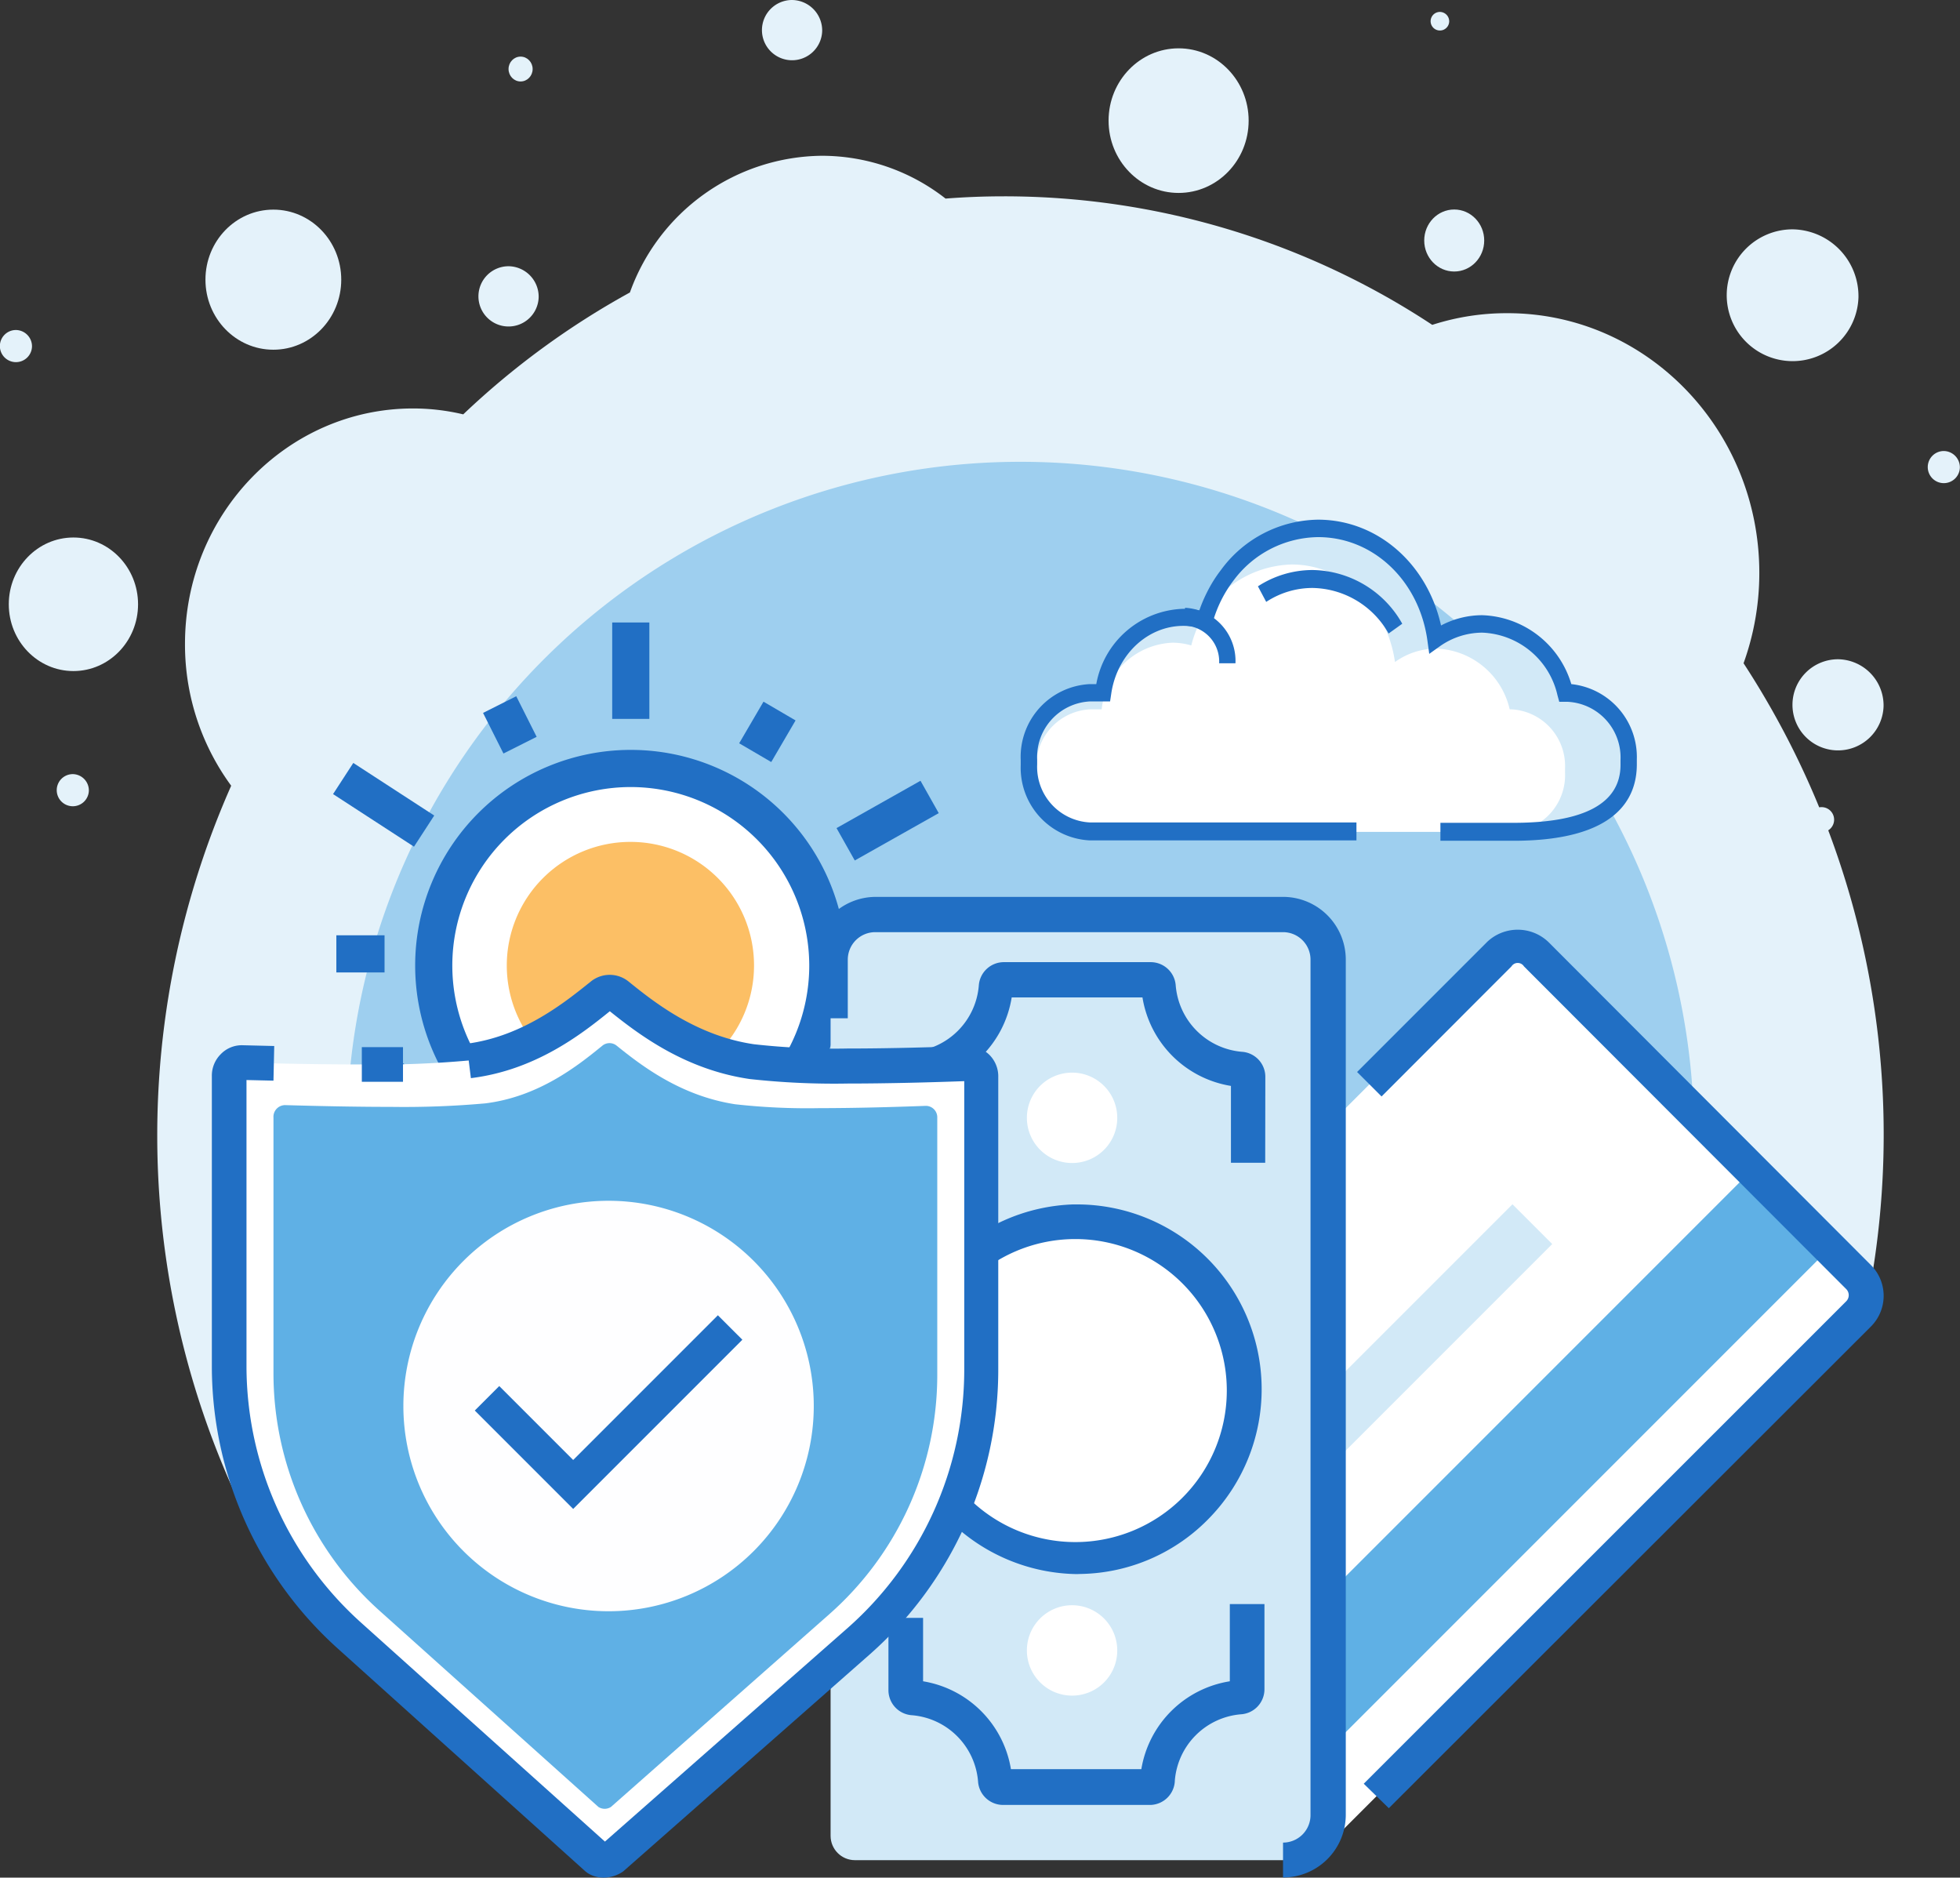
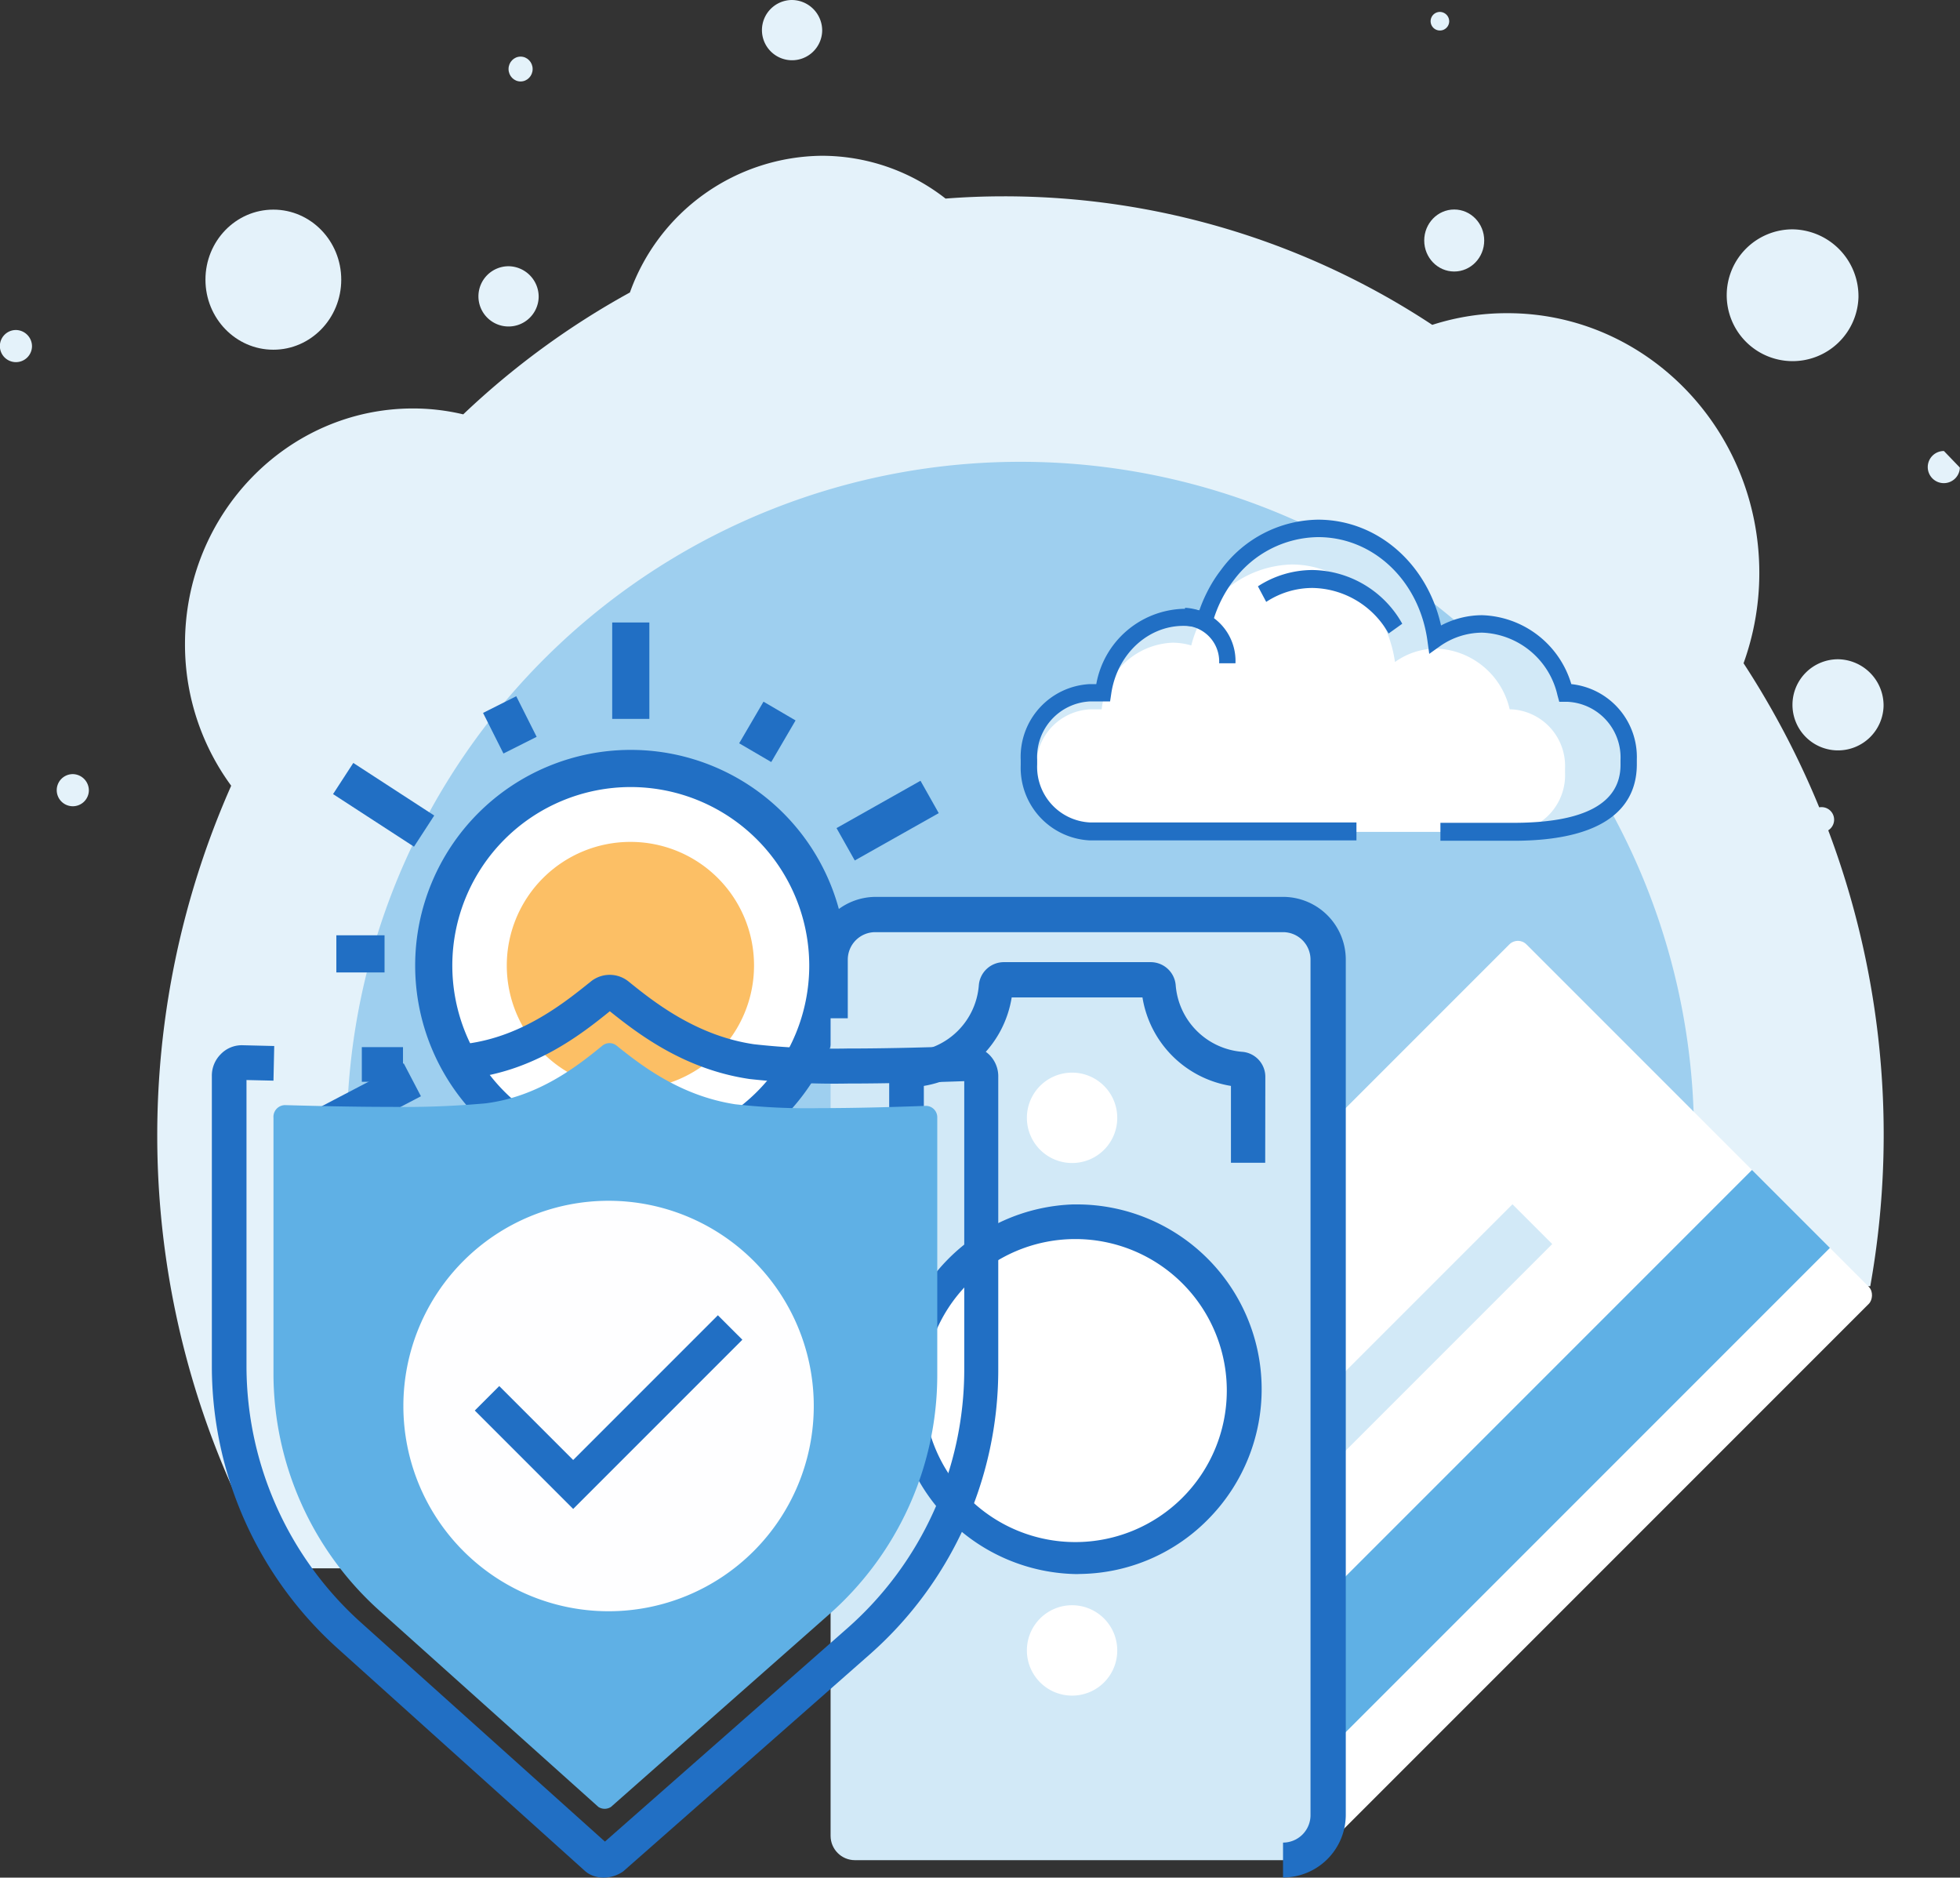
<svg xmlns="http://www.w3.org/2000/svg" id="Layer_1" data-name="Layer 1" viewBox="0 0 156.17 149.58">
  <rect x="0" y="0" width="156.17" height="149.58" fill="#333333" stroke="none" />
  <defs>
    <style>.cls-1{fill:#e4f2fa;}.cls-2{fill:#9ecfef;}.cls-3{fill:#d2e9f7;}.cls-4{fill:#fff;}.cls-5{fill:#216fc4;}.cls-6{fill:#fcbf65;}.cls-7{fill:#5fb0e5;}.cls-8{fill:#fefeff;}</style>
  </defs>
  <path class="cls-1" d="M132.88,115.05v-9.54h52.53c-.11-.22-.22-.44-.31-.66a21.2,21.2,0,0,0,2-9c0-11.43-9-20.69-20.06-20.69a19.31,19.31,0,0,0-6,.93,61.91,61.91,0,0,0-34.13-10.24c-1.56,0-3.12.06-4.65.18a16,16,0,0,0-9.86-3.41A16.41,16.41,0,0,0,97.11,73.51a64,64,0,0,0-13.28,9.71,17.3,17.3,0,0,0-4-.47c-10,0-18.17,8.39-18.17,18.75a19,19,0,0,0,4.12,11.88,9.06,9.06,0,0,1-.66,1.67Z" transform="translate(-46.92 -50.21)" />
  <path class="cls-1" d="M128.23,71.87A68.79,68.79,0,0,0,68.72,175.15h37.93V152.68h89.29a68.73,68.73,0,0,0-67.71-80.81Z" transform="translate(-46.92 -50.21)" />
  <path class="cls-2" d="M128.23,87a53.66,53.66,0,0,0-41.11,88.17h19.53V152.68h73.88A53.65,53.65,0,0,0,128.23,87Z" transform="translate(-46.92 -50.21)" />
  <path class="cls-1" d="M197,106.46a3.63,3.63,0,1,1-3.63-3.73A3.68,3.68,0,0,1,197,106.46Z" transform="translate(-46.92 -50.21)" />
-   <ellipse class="cls-1" cx="93.91" cy="9.61" rx="5.58" ry="5.76" />
  <path class="cls-1" d="M89.84,73.89a2.4,2.4,0,1,1-2.39-2.47A2.43,2.43,0,0,1,89.84,73.89Z" transform="translate(-46.92 -50.21)" />
  <ellipse class="cls-1" cx="115.87" cy="19.16" rx="2.39" ry="2.47" />
  <path class="cls-1" d="M112.43,52.68A2.4,2.4,0,1,1,110,50.21,2.43,2.43,0,0,1,112.43,52.68Z" transform="translate(-46.92 -50.21)" />
  <path class="cls-1" d="M193.06,115.51a1,1,0,1,1-2,0,1,1,0,1,1,2,0Z" transform="translate(-46.92 -50.21)" />
  <path class="cls-1" d="M162.39,51.92a.74.74,0,1,1-.74-.76A.75.75,0,0,1,162.39,51.92Z" transform="translate(-46.92 -50.21)" />
  <ellipse class="cls-1" cx="41.48" cy="5.5" rx="0.96" ry="0.99" />
  <path class="cls-1" d="M49.47,77.81a1.28,1.28,0,1,1-1.28-1.31A1.3,1.3,0,0,1,49.47,77.81Z" transform="translate(-46.92 -50.21)" />
-   <path class="cls-1" d="M203.08,87.46a1.28,1.28,0,1,1-1.27-1.32A1.3,1.3,0,0,1,203.08,87.46Z" transform="translate(-46.92 -50.21)" />
+   <path class="cls-1" d="M203.08,87.46a1.28,1.28,0,1,1-1.27-1.32Z" transform="translate(-46.92 -50.21)" />
  <ellipse class="cls-1" cx="21.78" cy="22.28" rx="5.41" ry="5.58" />
  <path class="cls-1" d="M54,113.2a1.28,1.28,0,1,1-1.28-1.32A1.3,1.3,0,0,1,54,113.2Z" transform="translate(-46.92 -50.21)" />
  <path class="cls-1" d="M195,73.89a5.25,5.25,0,1,1-5.25-5.41A5.33,5.33,0,0,1,195,73.89Z" transform="translate(-46.92 -50.21)" />
-   <ellipse class="cls-1" cx="5.85" cy="48.14" rx="5.15" ry="5.32" />
  <path class="cls-3" d="M171.84,105.41h-.19A7.05,7.05,0,0,0,165,99.92a6.46,6.46,0,0,0-3.73,1.21c-.7-5-4.61-8.82-9.34-8.82a9.61,9.61,0,0,0-9,7.32,6,6,0,0,0-1.69-.25,6.72,6.72,0,0,0-6.41,6h-1.06a5.12,5.12,0,0,0-4.85,5.34v.39a5.12,5.12,0,0,0,4.85,5.34h38.09a5.13,5.13,0,0,0,4.85-5.34v-.39A5.13,5.13,0,0,0,171.84,105.41Z" transform="translate(-46.92 -50.21)" />
  <path class="cls-4" d="M167.37,106.72h-.16a6.22,6.22,0,0,0-5.85-4.84,5.67,5.67,0,0,0-3.29,1.07c-.62-4.4-4.06-7.77-8.23-7.77a8.48,8.48,0,0,0-8,6.45,5.27,5.27,0,0,0-1.49-.22,5.92,5.92,0,0,0-5.65,5.31h-.93a4.52,4.52,0,0,0-4.28,4.71v.34a4.52,4.52,0,0,0,4.28,4.71h33.57a4.52,4.52,0,0,0,4.28-4.71v-.34A4.52,4.52,0,0,0,167.37,106.72Z" transform="translate(-46.92 -50.21)" />
  <path class="cls-5" d="M157.56,100.68a7.08,7.08,0,0,0-6.06-3.63,6.71,6.71,0,0,0-3.69,1.11l-.66-1.24a8,8,0,0,1,4.35-1.3,8.34,8.34,0,0,1,7.15,4.28Z" transform="translate(-46.92 -50.21)" />
  <path class="cls-5" d="M167.5,117.19h-5.81v-1.43h5.81c5.66,0,8.54-1.55,8.54-4.62v-.39a4.44,4.44,0,0,0-4.2-4.63h-.68l-.14-.51a6.4,6.4,0,0,0-6-5,5.89,5.89,0,0,0-3.38,1.09l-.84.6-.15-1.09c-.67-4.76-4.32-8.21-8.7-8.21a8.51,8.51,0,0,0-6.74,3.45,9.83,9.83,0,0,0-.95,1.51,10.13,10.13,0,0,0-.72,1.85l-.19.66-.6-.18c-3.47-1-6.76,1.52-7.29,5.2l-.09.6h-1.61a4.43,4.43,0,0,0-4.2,4.63v.39a4.43,4.43,0,0,0,4.2,4.62H155v1.43H133.75a5.79,5.79,0,0,1-5.5-6v-.39a5.8,5.8,0,0,1,5.5-6.06h.52a7.28,7.28,0,0,1,6.95-6,6.82,6.82,0,0,1,1.26.13,11.66,11.66,0,0,1,.64-1.5,10.71,10.71,0,0,1,1.09-1.73,9.73,9.73,0,0,1,7.73-4c4.71,0,8.7,3.49,9.8,8.43a7,7,0,0,1,3.27-.82,7.67,7.67,0,0,1,7.11,5.49,5.84,5.84,0,0,1,5.22,6v.39C177.34,113.9,175.63,117.19,167.5,117.19Z" transform="translate(-46.92 -50.21)" />
  <path class="cls-5" d="M145.36,103.05h-1.3a2.86,2.86,0,0,0-2.72-3V98.63A4.24,4.24,0,0,1,145.36,103.05Z" transform="translate(-46.92 -50.21)" />
  <path class="cls-4" d="M112.88,127.13a15.71,15.71,0,1,1-15.7-15.7A15.7,15.7,0,0,1,112.88,127.13Z" transform="translate(-46.92 -50.21)" />
  <path class="cls-6" d="M107,127.13a9.85,9.85,0,1,1-9.84-9.85A9.84,9.84,0,0,1,107,127.13Z" transform="translate(-46.92 -50.21)" />
  <path class="cls-5" d="M97.18,144.31a17.18,17.18,0,1,1,17.18-17.18A17.21,17.21,0,0,1,97.18,144.31Zm0-31.4a14.22,14.22,0,1,0,14.22,14.22A14.24,14.24,0,0,0,97.18,112.91Z" transform="translate(-46.92 -50.21)" />
  <rect class="cls-5" x="48.78" y="49.59" width="2.96" height="7.68" />
  <rect class="cls-5" x="106.14" y="107.03" width="3.84" height="2.96" transform="translate(-87.07 96.83) rotate(-59.69)" />
  <rect class="cls-5" x="113.8" y="114.12" width="7.68" height="2.96" transform="translate(-88.52 22.44) rotate(-29.41)" />
  <rect class="cls-5" x="117.26" y="125.58" width="2.96" height="3.84" transform="translate(-59.36 191.95) rotate(-88.19)" />
  <rect class="cls-5" x="115.78" y="135.46" width="2.96" height="7.68" transform="translate(-109.55 117.2) rotate(-58.79)" />
  <rect class="cls-5" x="105.82" y="144.23" width="2.96" height="3.7" transform="translate(-97.19 6.31) rotate(-24.09)" />
  <rect class="cls-5" x="92.59" y="149.12" width="7.68" height="2.96" transform="matrix(0.03, -1, 1, 0.03, -104.08, 191.98)" />
  <rect class="cls-5" x="83.79" y="143.92" width="3.84" height="2.96" transform="translate(-129.92 90.6) rotate(-57.92)" />
  <rect class="cls-5" x="72.52" y="136.53" width="7.68" height="2.96" transform="translate(-102.19 0.92) rotate(-27.62)" />
  <rect class="cls-5" x="26.8" y="74.51" width="3.84" height="2.96" />
  <rect class="cls-5" x="76" y="110.49" width="2.96" height="7.69" transform="translate(-107.52 66.8) rotate(-56.99)" />
  <rect class="cls-5" x="86.06" y="106.15" width="2.96" height="3.62" transform="translate(-86.08 0.61) rotate(-26.69)" />
  <rect class="cls-4" x="139" y="129.58" width="40.5" height="64.86" rx="0.96" transform="translate(110.38 338.97) rotate(-135)" />
  <rect class="cls-7" x="162.29" y="137.02" width="8.78" height="64.86" transform="translate(117.81 356.92) rotate(-135)" />
  <rect class="cls-3" x="151.31" y="141.34" width="4.48" height="43.74" transform="translate(99.8 336.97) rotate(-135)" />
-   <path class="cls-5" d="M157.58,194.26l-2-1.95,38.43-38.42a.69.69,0,0,0,0-1L168.35,127.2a.59.59,0,0,0-1,0L157,137.56l-1.95-1.95,10.36-10.36a3.54,3.54,0,0,1,4.88,0L196,151a3.46,3.46,0,0,1,0,4.88Z" transform="translate(-46.92 -50.21)" />
  <rect class="cls-3" x="95.25" y="140.93" width="75.31" height="39.63" rx="1.94" transform="translate(246.74 -22.37) rotate(90)" />
  <path class="cls-5" d="M149.15,199.78V197a2.19,2.19,0,0,0,2.19-2.19V126.66a2.19,2.19,0,0,0-2.19-2.19H116.66a2.19,2.19,0,0,0-2.19,2.19v4.67h-2.76v-4.67a5,5,0,0,1,5-5h32.49a5,5,0,0,1,4.95,5v68.17A5,5,0,0,1,149.15,199.78Z" transform="translate(-46.92 -50.21)" />
  <path class="cls-4" d="M146.06,160.62A13.34,13.34,0,1,0,133,174.22,13.34,13.34,0,0,0,146.06,160.62Z" transform="translate(-46.92 -50.21)" />
  <path class="cls-5" d="M132.72,175.61a14.73,14.73,0,0,1-.29-29.45h.3a14.72,14.72,0,0,1,10.61,24.92A14.56,14.56,0,0,1,133,175.6Zm0-26.69h-.24a12.07,12.07,0,1,0,.24,0Z" transform="translate(-46.92 -50.21)" />
  <path class="cls-4" d="M135.94,181.63a3.6,3.6,0,1,0-3.52,3.66A3.59,3.59,0,0,0,135.94,181.63Z" transform="translate(-46.92 -50.21)" />
  <path class="cls-4" d="M135.94,139.19a3.6,3.6,0,1,0-3.52,3.67A3.59,3.59,0,0,0,135.94,139.19Z" transform="translate(-46.92 -50.21)" />
  <path class="cls-5" d="M147.73,142.84H145v-6.12a8.52,8.52,0,0,1-7.05-7.05H127.53a8.51,8.51,0,0,1-7,7.05v5h-2.76V136a2,2,0,0,1,1.83-2,5.76,5.76,0,0,0,5.31-5.28,2,2,0,0,1,2-1.86H138.6a2,2,0,0,1,2,1.86,5.78,5.78,0,0,0,5.26,5.28,2,2,0,0,1,1.88,2Z" transform="translate(-46.92 -50.21)" />
-   <path class="cls-5" d="M138.6,194H126.85a2,2,0,0,1-2-1.87,5.76,5.76,0,0,0-5.31-5.28,2,2,0,0,1-1.83-1.95V179.1h2.76v5.05a8.49,8.49,0,0,1,7,7h10.39a8.49,8.49,0,0,1,7.05-7V178h2.76v6.78a2,2,0,0,1-1.88,2,5.76,5.76,0,0,0-5.26,5.27A2,2,0,0,1,138.6,194Z" transform="translate(-46.92 -50.21)" />
-   <path class="cls-4" d="M95.66,198.24a1,1,0,0,1-1.16,0L74.72,180.48a28.82,28.82,0,0,1-9.57-21.41l0-23.13a1,1,0,0,1,1.08-1.08c2.78.08,6.28.15,9.55.15a80.5,80.5,0,0,0,8.52-.32c4.85-.59,8.36-3.4,10.59-5.22a1,1,0,0,1,1.28,0c2.28,1.82,5.79,4.57,10.71,5.29a58.14,58.14,0,0,0,7.63.35c3.29,0,6.86-.1,9.57-.2a1,1,0,0,1,1.08,1.08l0,23.34a28.84,28.84,0,0,1-9.78,21.61Z" transform="translate(-46.92 -50.21)" />
  <path class="cls-7" d="M95.6,194.16a.92.92,0,0,1-1,0L77.14,178.51a25.4,25.4,0,0,1-8.43-18.88l0-20.38a.93.93,0,0,1,.95-1c2.45.07,5.54.14,8.41.14a72.7,72.7,0,0,0,7.52-.28c4.27-.53,7.37-3,9.33-4.6a.9.9,0,0,1,1.13,0c2,1.61,5.1,4,9.44,4.67a51.56,51.56,0,0,0,6.73.31c2.89,0,6-.09,8.43-.18a.91.91,0,0,1,.95.95l0,20.57a25.42,25.42,0,0,1-8.63,19Z" transform="translate(-46.92 -50.21)" />
  <path class="cls-5" d="M95,199.79a2.35,2.35,0,0,1-1.27-.37l-.18-.14L73.8,181.51a30.25,30.25,0,0,1-10-22.44l0-23.13a2.41,2.41,0,0,1,.7-1.74,2.33,2.33,0,0,1,1.79-.72l2.48.06-.06,2.76-2.15-.05,0,22.82a27.49,27.49,0,0,0,9.11,20.39l19.45,17.46,19.32-17a27.46,27.46,0,0,0,9.31-20.58l0-23c-2.47.09-6,.19-9.27.19a61.29,61.29,0,0,1-7.83-.36c-5.2-.76-8.88-3.59-11.14-5.4-2.26,1.83-5.93,4.7-11.07,5.33l-.34-2.74C88.63,132.77,92,130,94,128.4a2.39,2.39,0,0,1,3,0c2,1.62,5.41,4.33,10,5a56.82,56.82,0,0,0,7.43.34c3.41,0,7.06-.11,9.52-.2a2.49,2.49,0,0,1,1.8.7,2.43,2.43,0,0,1,.71,1.8l0,23.3A30.23,30.23,0,0,1,116.23,182l-19.66,17.3A2.75,2.75,0,0,1,95,199.79Z" transform="translate(-46.92 -50.21)" />
  <path class="cls-5" d="M75.75,136.39v-2.76c1.19,0,2.28,0,3.28,0l0,2.76Q77.57,136.39,75.75,136.39Z" transform="translate(-46.92 -50.21)" />
  <path class="cls-8" d="M111.76,162.22a16.35,16.35,0,1,1-16.35-16.35A16.35,16.35,0,0,1,111.76,162.22Z" transform="translate(-46.92 -50.21)" />
  <polygon class="cls-5" points="45.67 120.21 37.83 112.37 39.78 110.42 45.67 116.31 57.2 104.78 59.15 106.73 45.67 120.21" />
</svg>